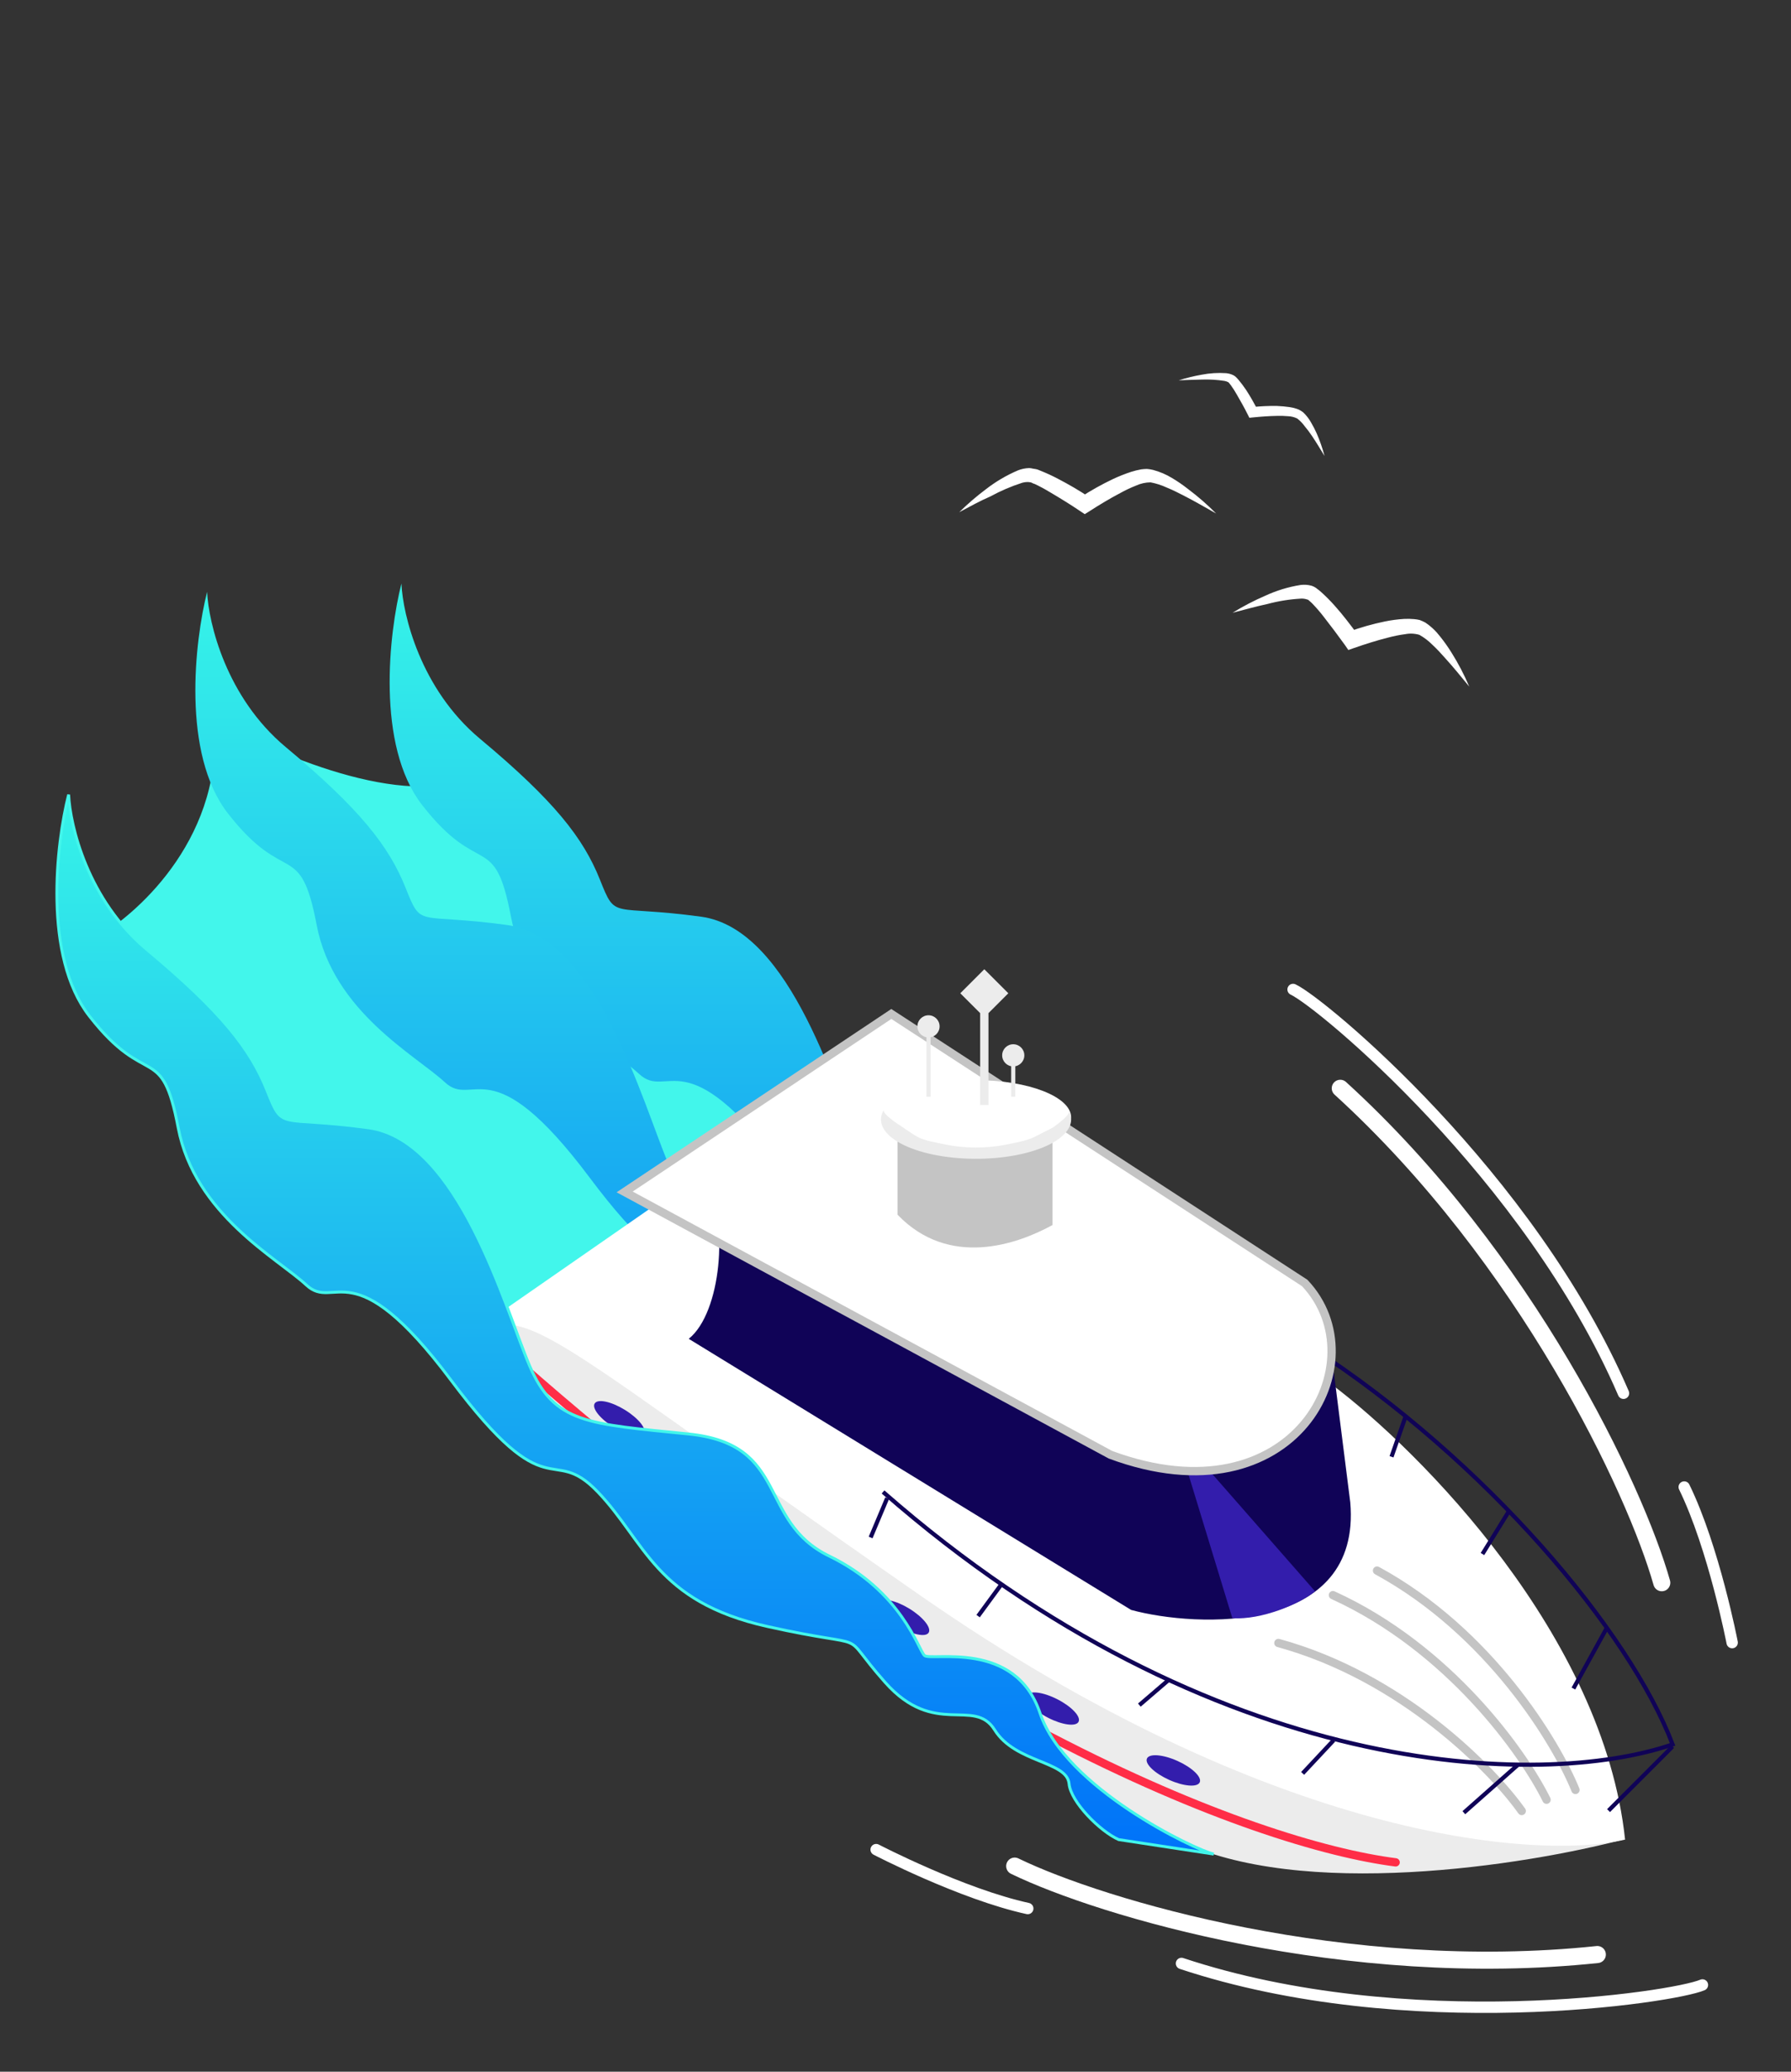
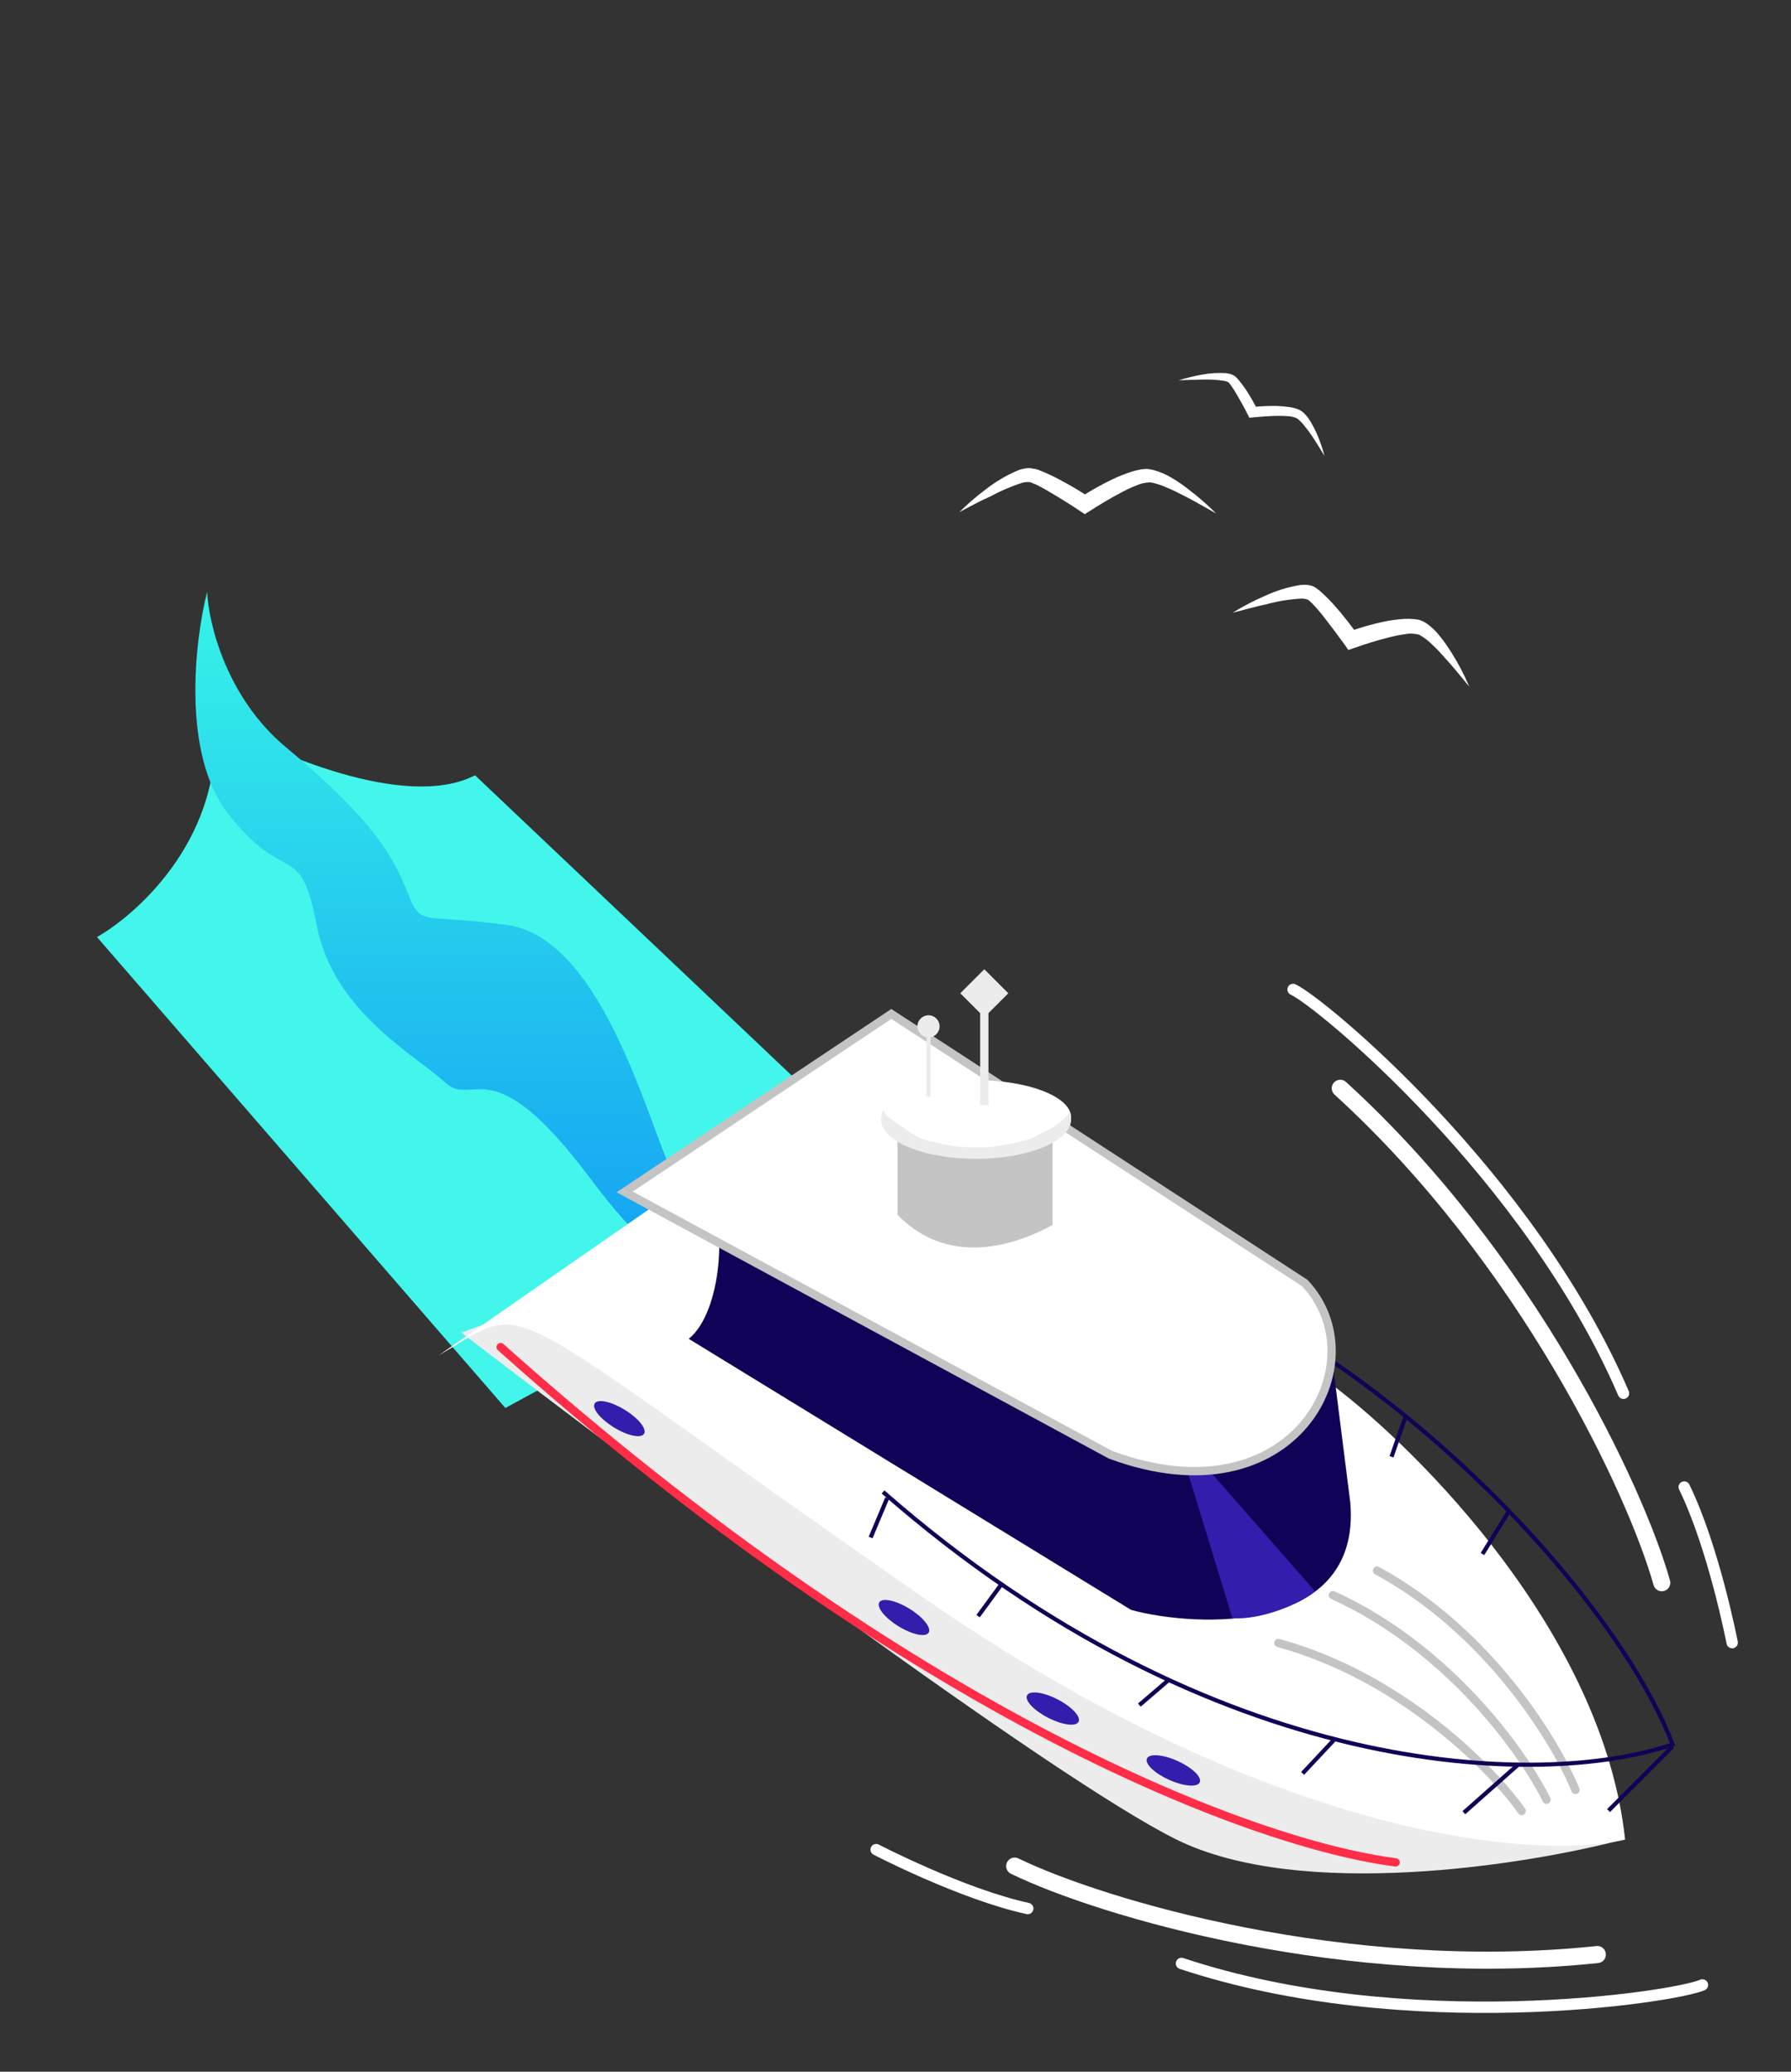
<svg xmlns="http://www.w3.org/2000/svg" width="128" height="148" viewBox="0 0 128 148" fill="none">
  <rect x="0" y="0" width="128" height="148" fill="#333333" stroke="none" />
  <path d="M118.765 113.067C116.884 106.415 109.106 89.876 95.787 77.745" stroke="white" stroke-width="1.219" stroke-linecap="round" />
  <path d="M72.517 133.31C78.733 136.328 96.248 141.514 114.159 139.628" stroke="white" stroke-width="1.219" stroke-linecap="round" />
  <path d="M92.414 70.686C94.417 71.611 109.318 83.963 116.028 99.532" stroke="white" stroke-width="0.813" stroke-linecap="round" />
  <path d="M121.67 141.801C119.648 142.683 100.52 145.605 84.439 140.265" stroke="white" stroke-width="0.813" stroke-linecap="round" />
  <path d="M123.795 117.344C123.795 117.344 122.489 110.569 120.369 106.23" stroke="white" stroke-width="0.813" stroke-linecap="round" />
  <path d="M62.617 132.133C62.617 132.133 68.737 135.313 73.452 136.341" stroke="white" stroke-width="0.813" stroke-linecap="round" />
  <path d="M15.285 51.36C16.11 59.533 10.06 65.153 6.932 66.942L36.115 100.582L65.092 84.897L33.95 55.384C29 57.943 19.444 53.768 15.285 51.36Z" fill="#42F6EB" />
-   <path d="M98.119 107.322C99.892 112.643 109.199 117.078 110.528 117.374L103.733 116.339C102.403 115.748 100.306 113.648 100.187 112.348C100.04 110.722 96.347 110.869 94.869 108.504C93.392 106.139 90.585 109.095 87.04 105.104C83.495 101.113 86.597 102.887 78.62 101.113C70.642 99.339 69.904 95.052 66.506 91.504C63.108 87.956 63.108 92.983 56.018 83.522C48.927 74.061 47.745 78.643 45.677 76.722C43.609 74.8 37.7 71.696 36.518 65.487C35.336 59.278 34.302 62.826 30.166 57.504C26.857 53.247 27.802 45.185 28.689 41.687C28.787 43.904 30.048 49.226 34.302 52.774C39.62 57.209 41.688 59.87 42.87 62.826C44.052 65.783 43.609 64.6 50.109 65.487C56.609 66.374 59.859 78.348 61.631 82.487C63.404 86.626 65.768 86.626 73.006 87.365C80.245 88.104 77.881 93.574 83.051 96.087C88.222 98.6 89.403 102.739 89.847 103.182C90.29 103.626 96.347 102 98.119 107.322Z" fill="url(#paint0_linear_168_62)" />
  <path d="M84.233 107.913C86.006 113.235 95.313 117.669 96.642 117.965L89.847 116.93C88.517 116.339 86.42 114.24 86.301 112.939C86.154 111.313 82.46 111.461 80.983 109.095C79.506 106.73 76.699 109.687 73.154 105.695C69.609 101.704 72.711 103.478 64.734 101.704C56.757 99.93 56.018 95.643 52.62 92.096C49.223 88.548 49.223 93.574 42.132 84.113C35.041 74.652 33.859 79.235 31.791 77.313C29.723 75.391 23.814 72.287 22.632 66.078C21.45 59.87 20.416 63.417 16.28 58.096C12.971 53.838 13.916 45.777 14.803 42.278C14.901 44.496 16.162 49.817 20.416 53.365C25.734 57.8 27.802 60.461 28.984 63.417C30.166 66.374 29.723 65.191 36.223 66.078C42.723 66.965 45.973 78.939 47.745 83.078C49.518 87.217 51.882 87.217 59.12 87.956C66.359 88.695 63.995 94.165 69.165 96.678C74.336 99.191 75.517 103.33 75.961 103.774C76.404 104.217 82.46 102.591 84.233 107.913Z" fill="url(#paint1_linear_168_62)" />
  <path d="M84.086 131.416C92.949 135.792 109.051 133.24 115.994 131.416L64.438 97.712L36.223 94.017L32.973 95.199C46.318 105.448 75.222 127.041 84.086 131.416Z" fill="#ECECEC" />
  <path d="M116.142 131.417C114.605 116.871 101.517 103.675 95.165 98.895L56.904 79.086L31.348 96.826C38.291 92.834 34.302 92.095 65.768 113.973C90.94 131.476 109.839 132.895 116.142 131.417Z" fill="white" />
  <ellipse cx="2.068" cy="0.739" rx="2.068" ry="0.739" transform="matrix(-0.89 -0.457 -0.456 0.89 77.42 122.343)" fill="#331DAC" />
  <ellipse cx="2.069" cy="0.739" rx="2.069" ry="0.739" transform="matrix(-0.853 -0.523 -0.522 0.853 66.756 116.002)" fill="#331DAC" />
  <ellipse cx="2.069" cy="0.739" rx="2.069" ry="0.739" transform="matrix(-0.853 -0.523 -0.522 0.853 46.416 101.796)" fill="#331DAC" />
  <ellipse cx="2.068" cy="0.739" rx="2.068" ry="0.739" transform="matrix(-0.912 -0.411 -0.41 0.912 86.046 126.651)" fill="#331DAC" />
  <path d="M99.744 133.043C89.699 131.762 65.443 122.725 35.78 96.234" stroke="#FF2D47" stroke-width="0.594" stroke-linecap="round" />
-   <path d="M74.336 122.4C76.109 127.721 85.415 132.156 86.745 132.452L79.95 131.417C78.62 130.826 76.522 128.727 76.404 127.426C76.256 125.8 72.563 125.947 71.086 123.582C69.609 121.217 66.802 124.174 63.257 120.182C59.711 116.191 62.813 117.965 54.836 116.191C46.859 114.417 46.121 110.13 42.723 106.582C39.325 103.035 39.325 108.061 32.235 98.6C25.144 89.139 23.962 93.722 21.894 91.8C19.826 89.878 13.917 86.774 12.735 80.565C11.553 74.356 10.519 77.904 6.383 72.582C3.074 68.325 4.019 60.264 4.906 56.765C5.004 58.983 6.265 64.304 10.519 67.852C15.837 72.287 17.905 74.948 19.087 77.904C20.269 80.861 19.826 79.678 26.326 80.565C32.825 81.452 36.075 93.426 37.848 97.565C39.621 101.704 41.984 101.704 49.223 102.443C56.461 103.182 54.098 108.652 59.268 111.165C64.439 113.678 65.62 117.817 66.064 118.261C66.507 118.704 72.563 117.078 74.336 122.4Z" fill="url(#paint2_linear_168_62)" stroke="#42F6EB" stroke-width="0.207" />
  <path d="M112.596 127.869C111.218 124.469 106.451 116.575 98.415 112.2" stroke="#C4C4C4" stroke-width="0.594" stroke-linecap="round" />
  <path d="M110.529 128.568C108.91 125.275 103.591 117.743 95.262 113.954" stroke="#C4C4C4" stroke-width="0.594" stroke-linecap="round" />
  <path d="M108.756 129.373C106.635 126.38 100.188 119.789 91.364 117.372" stroke="#C4C4C4" stroke-width="0.594" stroke-linecap="round" />
-   <path d="M50.552 84.999C52.029 87.217 51.586 93.751 49.223 95.643L80.836 115.008C85.513 116.289 97.328 116.782 96.501 107.321L95.026 95.65C95.004 95.237 94.954 94.838 94.876 94.46L95.026 95.65C95.294 100.721 91.2 107.858 79.506 103.921L50.552 84.999Z" fill="#100357" />
+   <path d="M50.552 84.999C52.029 87.217 51.586 93.751 49.223 95.643L80.836 115.008C85.513 116.289 97.328 116.782 96.501 107.321L95.026 95.65C95.004 95.237 94.954 94.838 94.876 94.46L95.026 95.65C95.294 100.721 91.2 107.858 79.506 103.921L50.552 84.999" fill="#100357" />
  <path d="M93.688 96.234C106.244 104.365 116.467 116.575 119.539 124.617C110.233 127.82 86.745 127.278 63.109 106.582" stroke="#100357" stroke-width="0.297" />
  <path d="M100.483 101.112L99.449 104.069" stroke="#100357" stroke-width="0.297" />
  <path d="M107.869 107.913L105.949 111.017" stroke="#100357" stroke-width="0.297" />
-   <path d="M114.812 116.339L112.449 120.626" stroke="#100357" stroke-width="0.297" />
  <path d="M119.539 124.765L114.96 129.347" stroke="#100357" stroke-width="0.297" />
  <path d="M108.46 126.095L104.619 129.495" stroke="#100357" stroke-width="0.297" />
  <path d="M95.312 124.322L93.097 126.687" stroke="#100357" stroke-width="0.297" />
  <path d="M93.983 113.677L86.597 105.251L84.824 104.956L88.074 115.599C90.142 115.747 92.949 114.564 93.983 113.677Z" fill="#331DAC" />
  <path d="M63.7 72.435L44.643 85.148L79.358 103.921C92.506 108.8 98.562 97.269 93.244 91.652L63.7 72.435Z" fill="white" stroke="#C4C4C4" stroke-width="0.594" />
  <path d="M75.222 87.513V80.565C72.268 83.817 65.768 82.782 64.143 80.122V86.774C67.836 90.617 72.711 88.893 75.222 87.513Z" fill="#C4C4C4" />
  <ellipse cx="6.795" cy="2.661" rx="6.795" ry="2.661" transform="matrix(-1 0 0 1 76.552 77.165)" fill="white" />
  <path d="M63.173 79.277C62.919 79.688 62.893 80.118 63.097 80.534C63.302 80.95 63.732 81.341 64.355 81.678C64.978 82.015 65.777 82.29 66.694 82.481C67.61 82.672 68.619 82.775 69.646 82.782C70.672 82.789 71.689 82.7 72.62 82.521C73.551 82.342 74.371 82.078 75.021 81.75C75.67 81.421 76.13 81.036 76.367 80.623C76.605 80.21 76.613 79.781 76.391 79.366C76.549 79.662 75.222 80.565 75.222 80.565C75.222 80.565 74.355 81.006 73.892 81.24C73.43 81.475 72.462 81.663 71.798 81.79C71.135 81.918 70.409 81.981 69.677 81.977C68.945 81.972 68.226 81.898 67.572 81.762C66.918 81.626 66.064 81.481 65.62 81.24C65.176 81 64.355 80.417 64.355 80.417C64.355 80.417 62.992 79.57 63.173 79.277Z" fill="#ECECEC" />
  <path d="M67.151 73.322C67.151 73.76 66.797 74.114 66.359 74.114C65.921 74.114 65.566 73.76 65.566 73.322C65.566 72.884 65.921 72.529 66.359 72.529C66.797 72.529 67.151 72.884 67.151 73.322ZM66.21 78.348V73.322H66.507V78.348H66.21Z" fill="#ECECEC" />
-   <path d="M73.208 75.391C73.208 75.829 72.853 76.184 72.415 76.184C71.978 76.184 71.623 75.829 71.623 75.391C71.623 74.953 71.978 74.599 72.415 74.599C72.853 74.599 73.208 74.953 73.208 75.391ZM72.267 78.348V75.391H72.564V78.348H72.267Z" fill="#ECECEC" />
  <path d="M70.347 69.241L72.063 70.957L70.347 72.672L68.631 70.957L70.347 69.241ZM70.05 78.939L70.05 70.957L70.644 70.957L70.644 78.939L70.05 78.939Z" fill="#ECECEC" />
  <path d="M83.495 120.035L81.427 121.809" stroke="#100357" stroke-width="0.297" />
  <path d="M71.529 113.234L69.904 115.451" stroke="#100357" stroke-width="0.297" />
  <path d="M63.404 107.026L62.222 109.835" stroke="#100357" stroke-width="0.297" />
  <path d="M84.243 27.168C84.779 27 85.327 26.866 85.882 26.768C86.455 26.657 87.041 26.62 87.624 26.659C87.802 26.674 87.975 26.722 88.134 26.8C88.188 26.826 88.239 26.858 88.285 26.896L88.377 26.983C88.436 27.04 88.482 27.101 88.535 27.158C88.716 27.376 88.887 27.604 89.045 27.839C89.359 28.315 89.623 28.795 89.891 29.293L89.498 29.081C90.085 29.018 90.675 28.991 91.266 29.001C91.57 29.014 91.873 29.041 92.174 29.084C92.334 29.108 92.492 29.145 92.645 29.195C92.729 29.221 92.811 29.254 92.889 29.294C92.972 29.342 93.052 29.395 93.13 29.452C93.36 29.668 93.554 29.918 93.705 30.191C93.852 30.441 93.984 30.699 94.102 30.962C94.33 31.486 94.518 32.026 94.663 32.576C94.363 32.09 94.076 31.601 93.76 31.136C93.602 30.9 93.432 30.673 93.249 30.455C93.099 30.248 92.921 30.062 92.718 29.903C92.514 29.799 92.289 29.741 92.059 29.733C91.787 29.708 91.513 29.701 91.24 29.711C90.689 29.72 90.12 29.762 89.567 29.818L89.29 29.846L89.173 29.612C88.934 29.13 88.663 28.654 88.396 28.192C88.267 27.962 88.124 27.739 87.97 27.524C87.936 27.474 87.898 27.426 87.856 27.38L87.805 27.318C87.717 27.266 87.62 27.23 87.518 27.213C86.988 27.13 86.45 27.097 85.914 27.115C85.369 27.125 84.808 27.15 84.243 27.168Z" fill="white" />
  <path d="M88.09 43.774C88.835 43.315 89.608 42.912 90.403 42.568C91.216 42.191 92.069 41.93 92.939 41.791C93.207 41.755 93.477 41.773 93.736 41.844C93.822 41.872 93.905 41.91 93.984 41.957C94.039 41.989 94.091 42.026 94.139 42.069C94.237 42.137 94.331 42.212 94.419 42.294C94.754 42.595 95.073 42.916 95.375 43.255C95.97 43.917 96.497 44.617 97.028 45.33L96.391 45.129C97.239 44.82 98.105 44.575 98.982 44.395C99.432 44.303 99.886 44.243 100.341 44.215C100.582 44.202 100.824 44.206 101.063 44.229C101.197 44.24 101.33 44.261 101.462 44.292C101.596 44.342 101.727 44.401 101.855 44.468C102.264 44.74 102.627 45.082 102.932 45.482C103.219 45.841 103.486 46.218 103.731 46.612C104.218 47.384 104.644 48.199 105.004 49.049C104.433 48.356 103.869 47.658 103.278 47.009C102.99 46.682 102.694 46.361 102.381 46.07C102.1 45.786 101.785 45.545 101.442 45.353C101.112 45.255 100.763 45.238 100.423 45.305C100.014 45.358 99.609 45.44 99.208 45.548C98.39 45.753 97.562 46.017 96.77 46.293L96.364 46.436L96.127 46.09C95.62 45.388 95.109 44.705 94.594 44.048C94.34 43.719 94.069 43.406 93.783 43.109C93.718 43.043 93.649 42.981 93.577 42.923L93.485 42.842C93.485 42.842 93.485 42.842 93.443 42.835C93.298 42.781 93.144 42.757 92.99 42.763C92.182 42.808 91.379 42.936 90.59 43.146C89.738 43.332 88.922 43.558 88.09 43.774Z" fill="white" />
  <path d="M68.554 36.591C69.154 35.999 69.796 35.447 70.477 34.938C71.168 34.402 71.932 33.953 72.75 33.603C73.004 33.502 73.278 33.446 73.556 33.438C73.649 33.443 73.742 33.457 73.832 33.481L74.027 33.512C74.159 33.533 74.26 33.591 74.376 33.633C74.801 33.802 75.216 33.994 75.618 34.207C76.41 34.62 77.148 35.048 77.893 35.549L77.192 35.54C77.94 35.051 78.725 34.611 79.54 34.223C79.958 34.028 80.39 33.856 80.832 33.71C81.069 33.635 81.31 33.575 81.556 33.531C81.692 33.513 81.829 33.502 81.967 33.5C82.115 33.511 82.262 33.535 82.407 33.57C82.887 33.697 83.345 33.893 83.765 34.15C84.165 34.387 84.537 34.644 84.898 34.928C85.617 35.465 86.29 36.052 86.914 36.684C86.127 36.242 85.361 35.792 84.573 35.392C84.18 35.192 83.793 34.993 83.374 34.825C83.01 34.657 82.624 34.534 82.228 34.458C81.867 34.462 81.513 34.541 81.193 34.689C80.806 34.841 80.431 35.018 80.072 35.218C79.327 35.609 78.586 36.054 77.884 36.506L77.526 36.73L77.182 36.502C76.489 36.033 75.755 35.582 75.03 35.156C74.679 34.943 74.317 34.747 73.944 34.571C73.849 34.556 73.757 34.487 73.677 34.462L73.558 34.444C73.558 34.444 73.558 34.444 73.508 34.436C73.349 34.43 73.191 34.45 73.041 34.493C72.254 34.748 71.497 35.073 70.781 35.465C70.055 35.775 69.313 36.19 68.554 36.591Z" fill="white" />
  <defs>
    <linearGradient id="paint0_linear_168_62" x1="69.188" y1="41.687" x2="69.188" y2="117.374" gradientUnits="userSpaceOnUse">
      <stop stop-color="#36F4E8" />
      <stop offset="1" stop-color="#0072F9" />
    </linearGradient>
    <linearGradient id="paint1_linear_168_62" x1="55.302" y1="42.278" x2="55.302" y2="117.965" gradientUnits="userSpaceOnUse">
      <stop stop-color="#36F4E8" />
      <stop offset="1" stop-color="#0072F9" />
    </linearGradient>
    <linearGradient id="paint2_linear_168_62" x1="45.405" y1="56.765" x2="45.405" y2="132.452" gradientUnits="userSpaceOnUse">
      <stop stop-color="#36F4E8" />
      <stop offset="1" stop-color="#0072F9" />
    </linearGradient>
  </defs>
</svg>